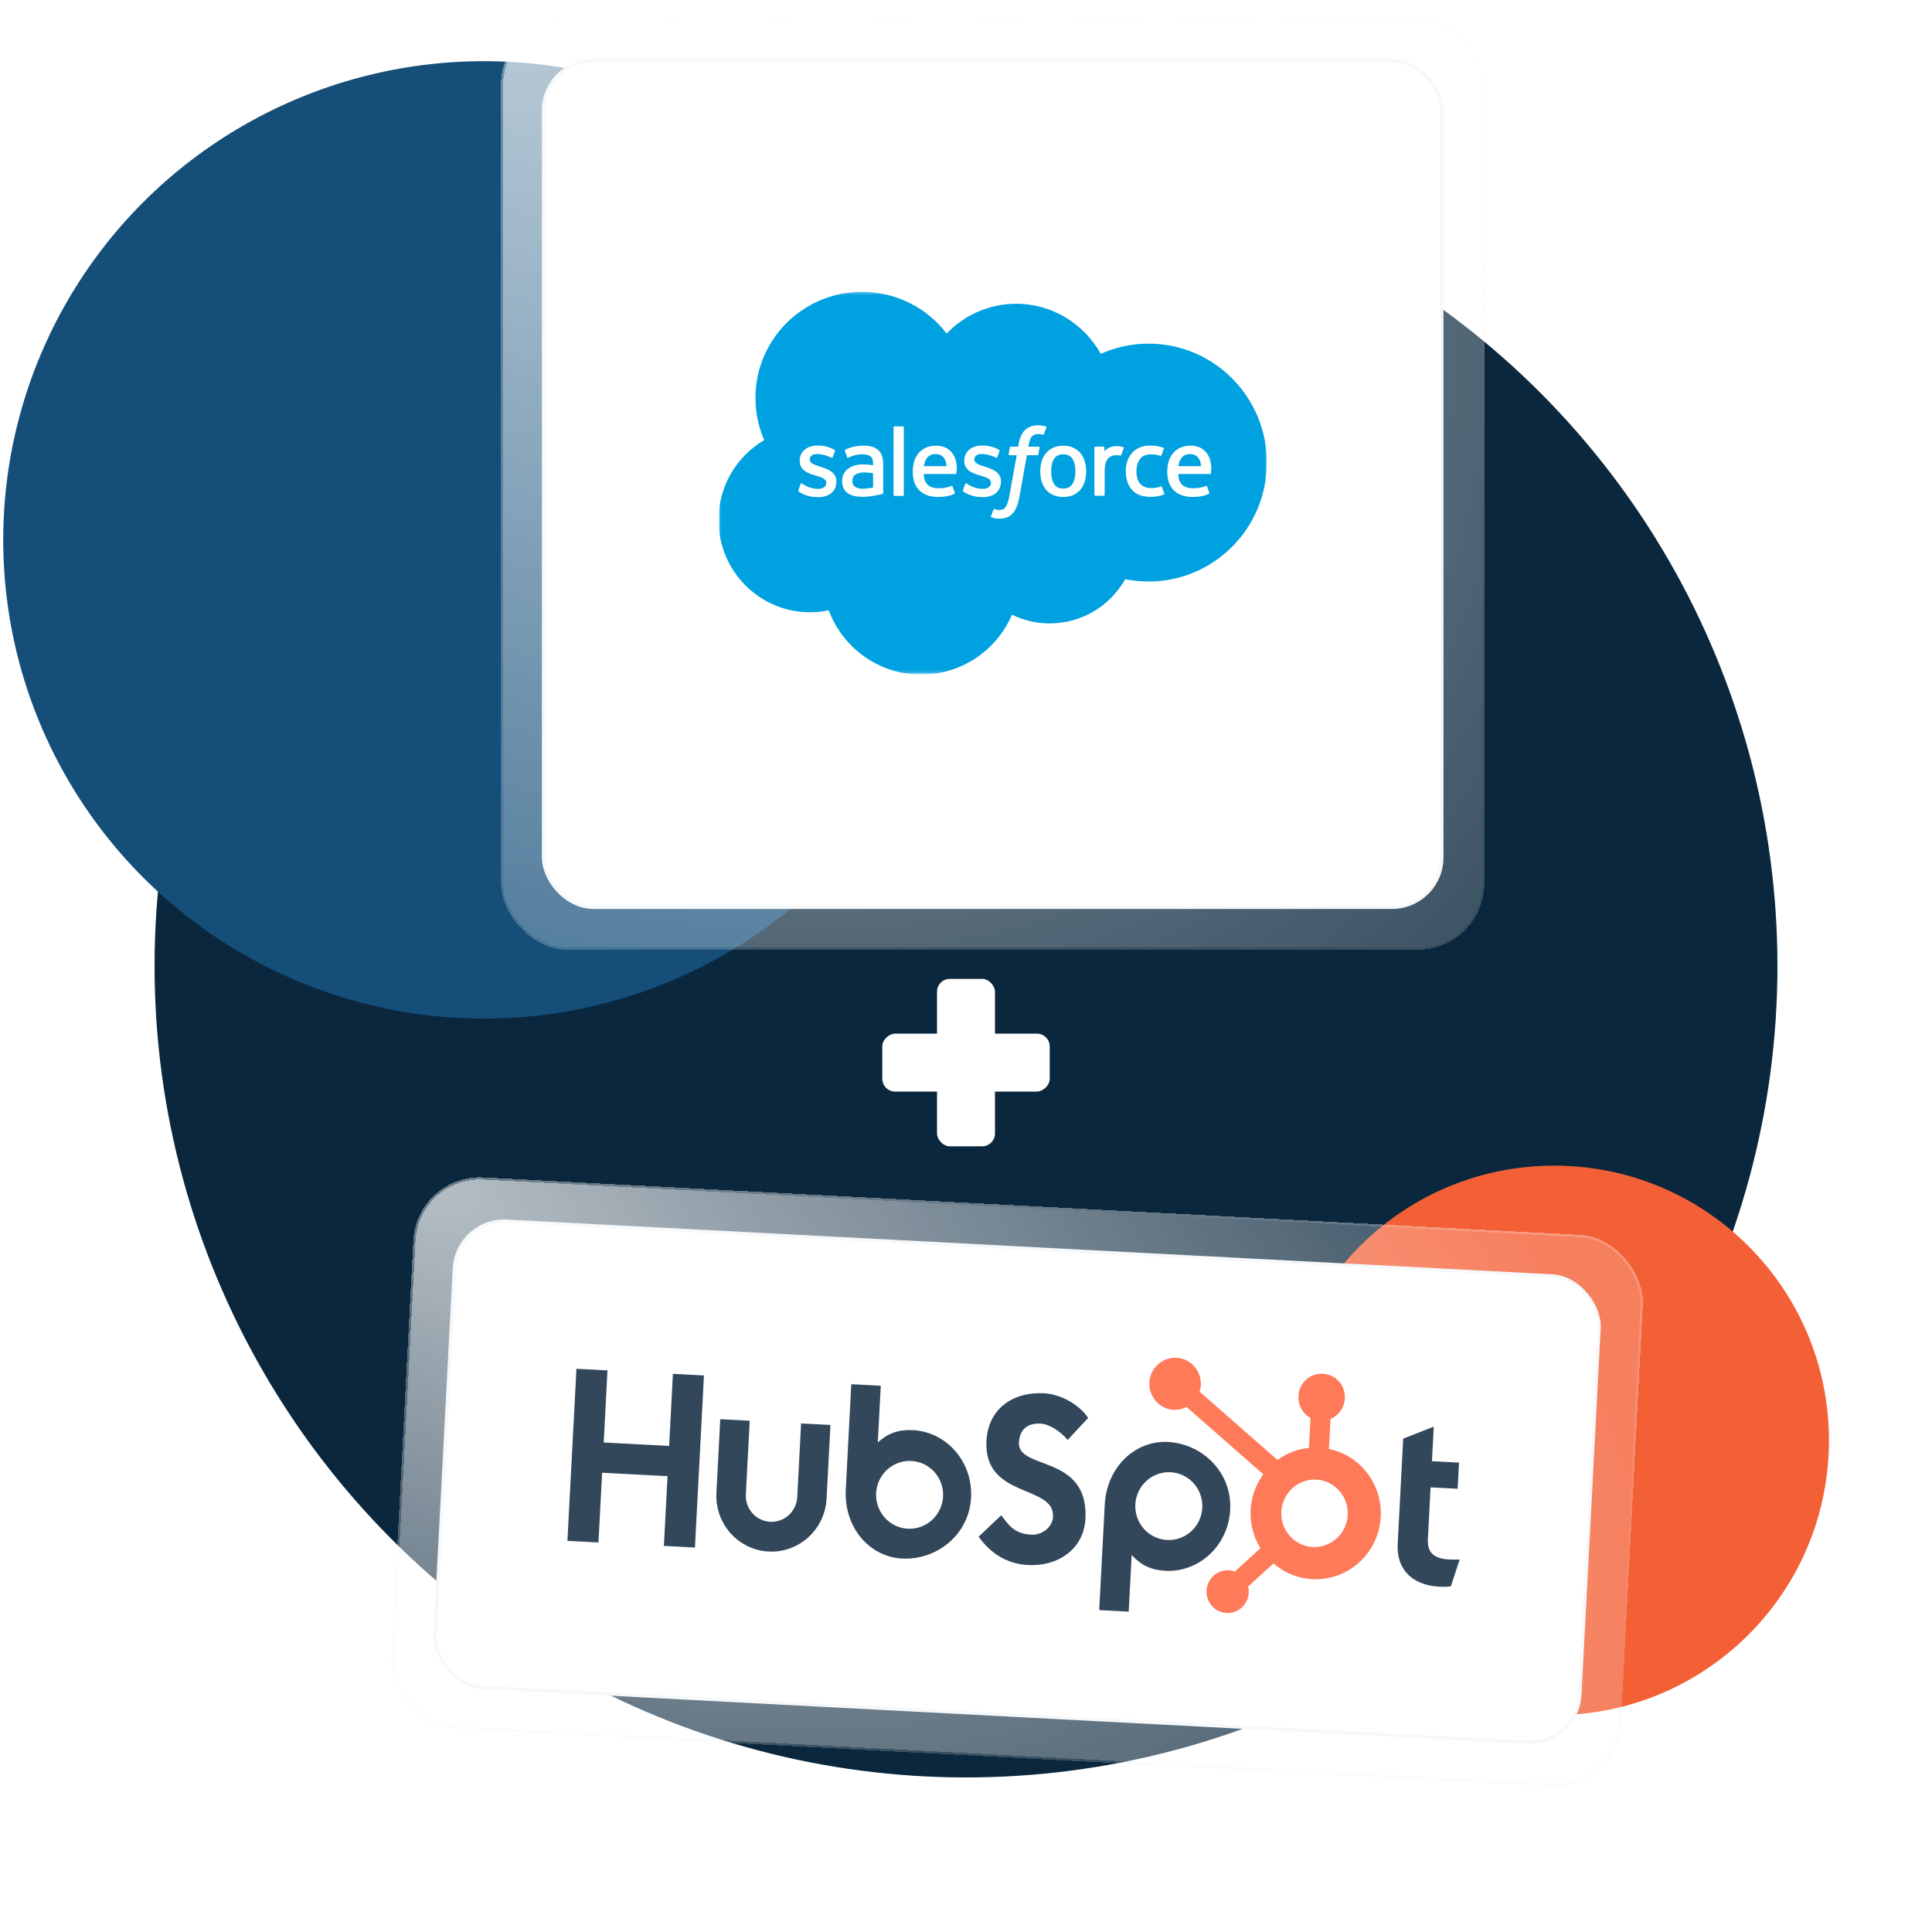
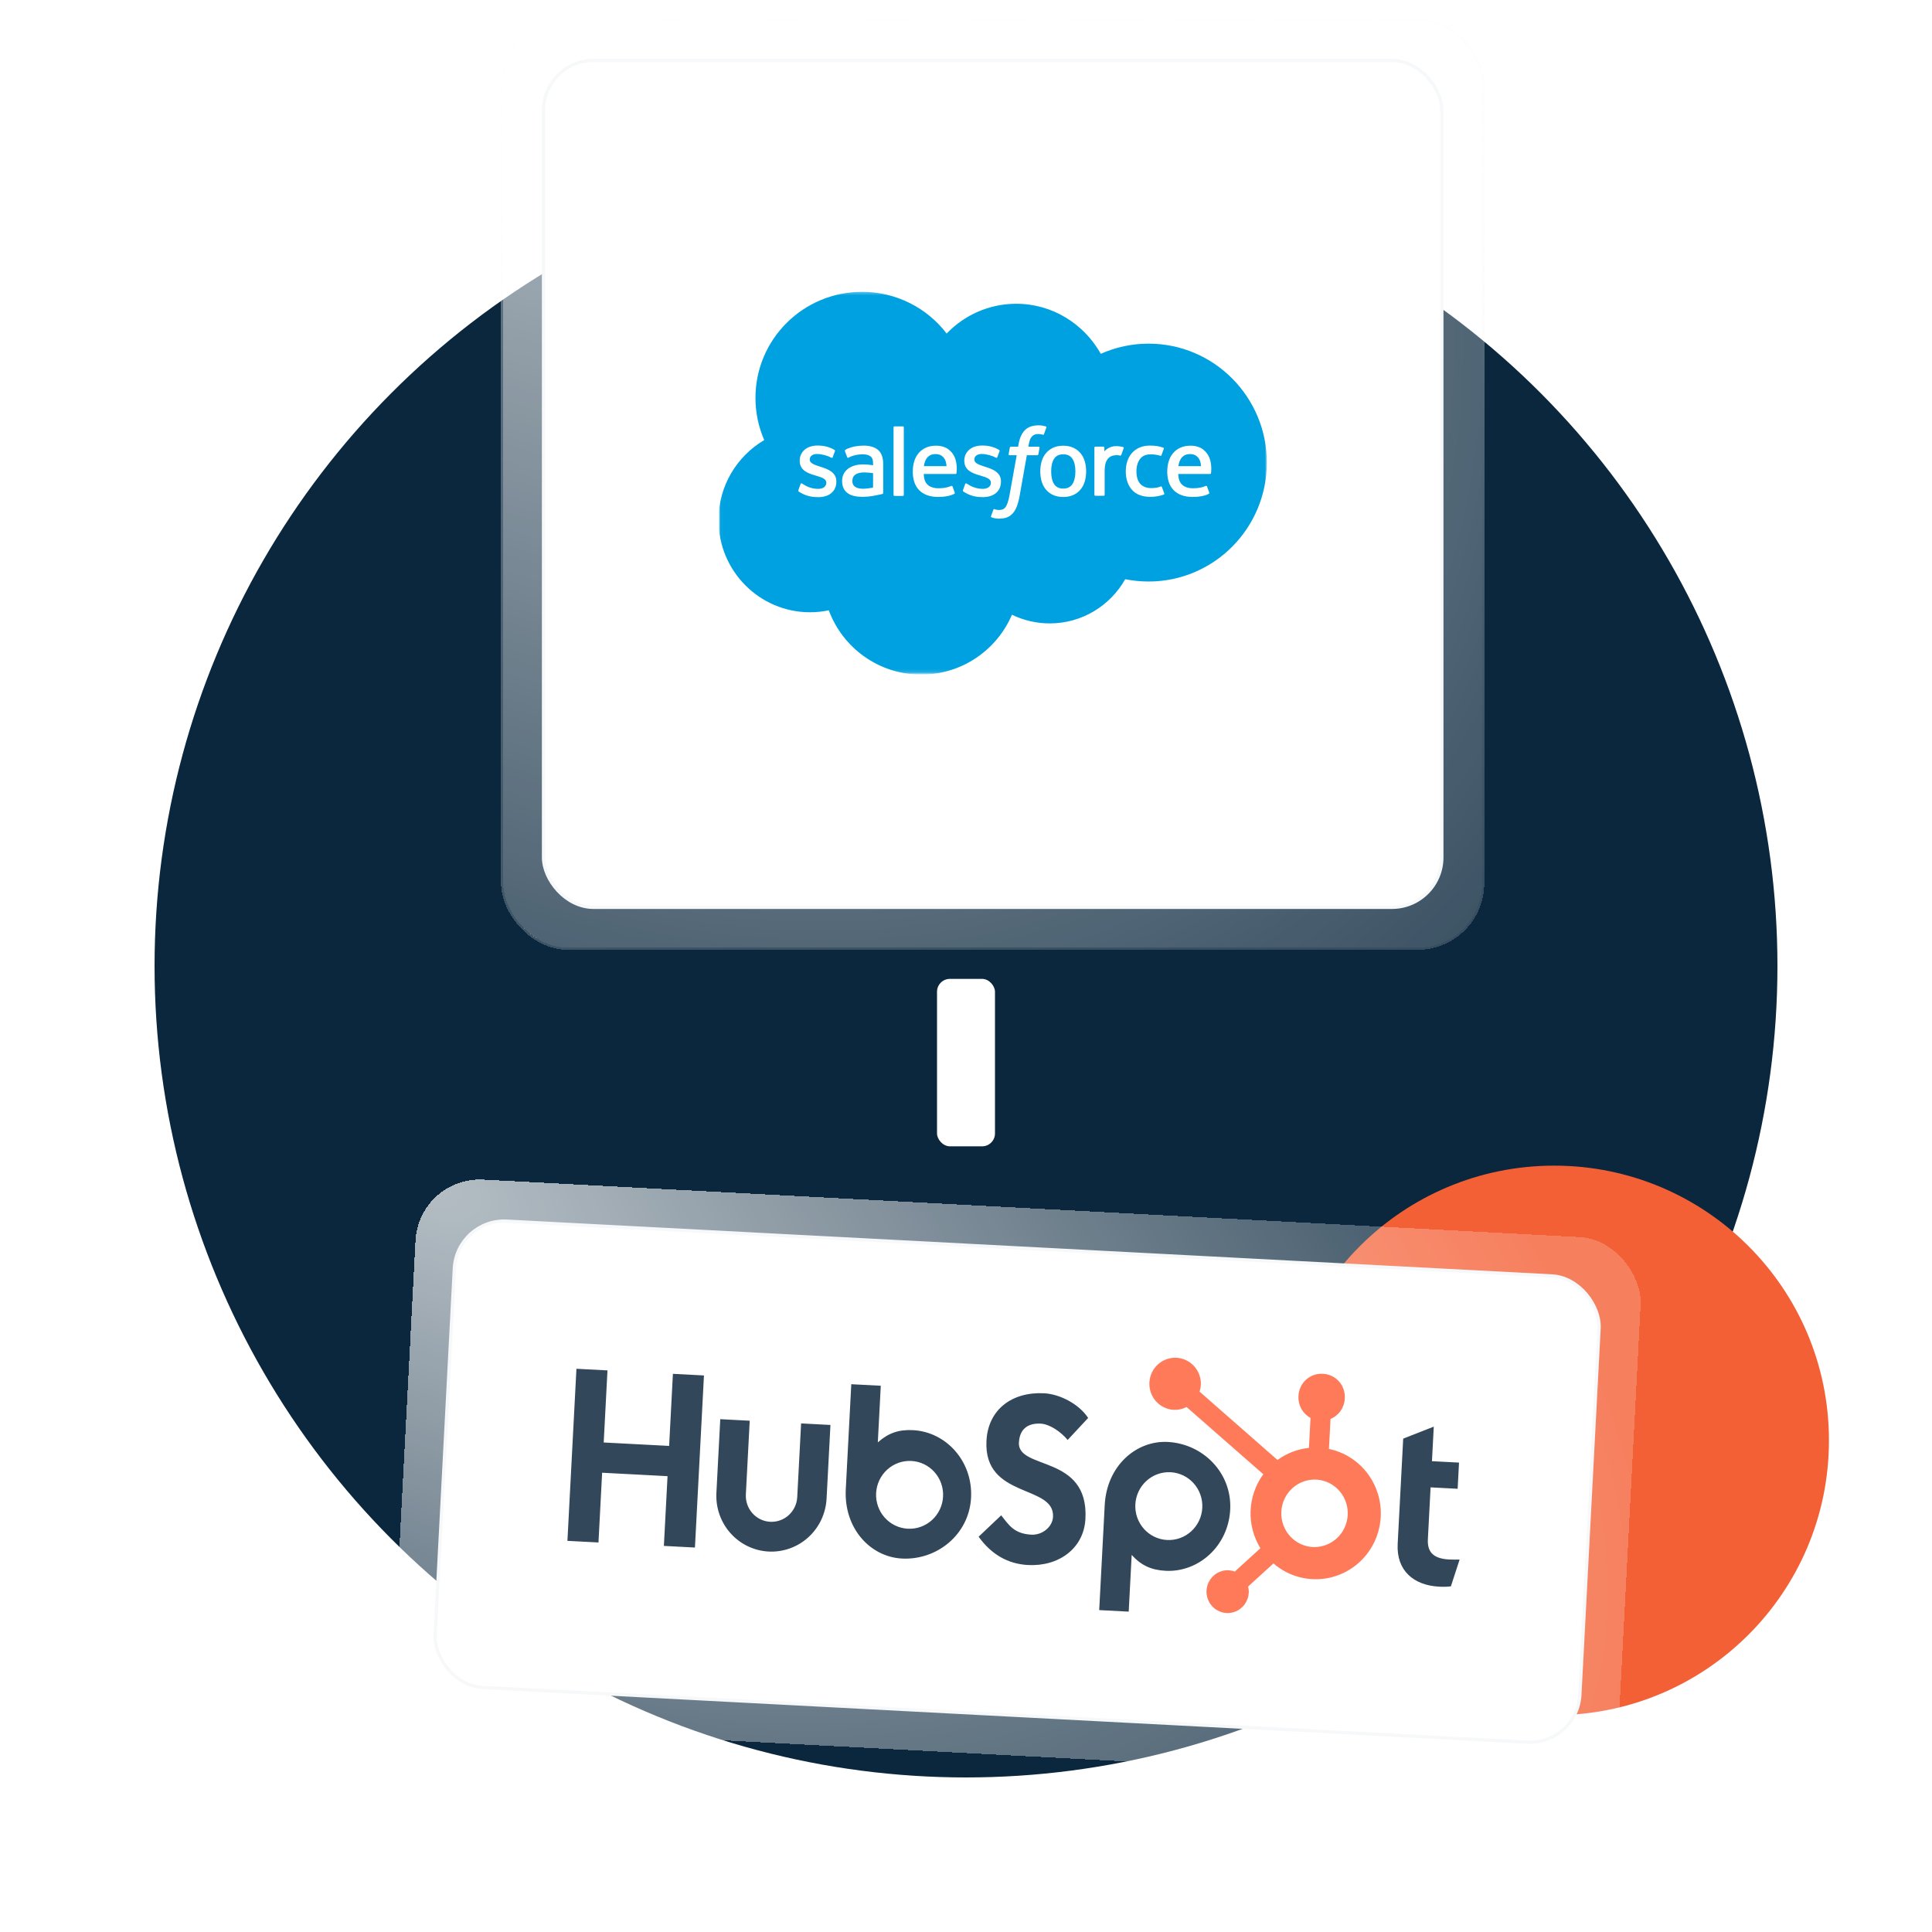
<svg xmlns="http://www.w3.org/2000/svg" width="600" height="600" viewBox="0 0 600 600" fill="none">
  <g clip-path="url(#clip0_2412_62907)">
    <circle cx="300" cy="300" r="252" fill="#0A273D" />
-     <ellipse cx="150.333" cy="167.667" rx="149.333" ry="148.667" fill="#144E79" />
    <circle cx="482.666" cy="447.333" r="85.333" fill="#F46036" />
    <g filter="url(#filter0_di_2412_62907)">
      <rect x="121.797" y="362" width="381" height="170" rx="20" transform="rotate(3 121.797 362)" fill="url(#paint0_radial_2412_62907)" shape-rendering="crispEdges" />
-       <rect x="121.472" y="361.64" width="381.686" height="170.686" rx="20.343" transform="rotate(3 121.472 361.64)" stroke="url(#paint1_linear_2412_62907)" stroke-opacity="0.4" stroke-width="0.686" shape-rendering="crispEdges" />
      <rect x="133.625" y="375.137" width="356" height="145" rx="15.5" transform="rotate(3 133.625 375.137)" fill="white" />
      <rect x="133.625" y="375.137" width="356" height="145" rx="15.5" transform="rotate(3 133.625 375.137)" stroke="#F6F8FA" />
      <g clip-path="url(#clip1_2412_62907)">
        <path d="M200.693 423.37L199.52 445.757L179.201 444.692L180.374 422.305L170.734 421.8L167.934 475.241L177.576 475.746L178.711 454.085L199.025 455.15L197.89 476.811L207.535 477.316L210.335 423.875L200.693 423.37ZM239.304 461.661C239.192 463.803 238.243 465.813 236.668 467.249C235.092 468.685 233.018 469.43 230.902 469.319C228.786 469.208 226.801 468.251 225.384 466.658C223.967 465.065 223.234 462.966 223.346 460.824L224.546 437.933L215.399 437.453L214.199 460.345C213.959 464.938 215.53 469.437 218.569 472.853C221.607 476.269 225.863 478.322 230.401 478.56C234.938 478.797 239.385 477.201 242.764 474.121C246.143 471.042 248.176 466.731 248.417 462.138L249.617 439.247L240.504 438.769L239.304 461.661ZM308.155 444.68C308.401 439.986 311.545 438.659 314.904 438.835C317.612 438.977 321.078 441.252 323.286 443.905L329.65 437.071C326.874 432.82 320.958 429.673 315.991 429.412C306.067 428.892 298.582 434.399 298.071 444.151C297.123 462.246 319.272 457.648 318.741 467.776C318.577 470.898 315.437 473.499 312.008 473.319C306.598 473.036 304.985 470.268 302.649 467.306L295.633 473.955C299.609 479.461 304.714 482.42 310.995 482.749C320.424 483.243 328.32 477.686 328.807 468.378C329.86 448.291 307.683 453.388 308.139 444.679M441.784 481.032C436.379 480.748 434.966 478.301 435.156 474.677L435.997 458.63L444.4 459.07L444.826 450.939L436.423 450.499L436.985 439.772L427.49 443.499L425.777 476.185C425.339 484.546 430.818 489.058 438.631 489.467C439.856 489.552 441.088 489.516 442.305 489.363L445.009 481.05C443.985 481.068 442.81 481.078 441.784 481.024M275.307 440.861C270.777 440.623 267.544 441.789 264.327 444.664L265.249 427.074L256.089 426.594L254.38 459.198C253.741 471.402 262.018 480.222 271.815 480.735C282.682 481.305 292.687 473.295 293.287 461.836C293.88 450.519 285.537 441.405 275.307 440.869M273.645 471.473C272.28 471.401 270.943 471.058 269.709 470.464C268.476 469.869 267.37 469.033 266.456 468.006C265.542 466.978 264.837 465.778 264.382 464.474C263.926 463.17 263.729 461.787 263.801 460.406C263.874 459.024 264.215 457.67 264.804 456.42C265.393 455.171 266.22 454.051 267.236 453.125C268.253 452.198 269.439 451.483 270.728 451.02C272.017 450.558 273.383 450.356 274.748 450.428C277.505 450.572 280.091 451.82 281.938 453.895C283.784 455.971 284.739 458.704 284.592 461.495C284.446 464.286 283.211 466.905 281.158 468.776C279.105 470.647 276.403 471.617 273.645 471.473ZM373.765 465.566C374.366 454.086 365.273 445.096 354.386 444.525C344.592 444.012 335.435 451.916 334.795 464.122L333.086 496.745L342.245 497.225L343.168 479.612C346.063 482.801 349.161 484.304 353.686 484.541C363.916 485.077 373.172 476.885 373.765 465.566ZM365.096 464.995C364.95 467.786 363.715 470.405 361.662 472.276C359.609 474.147 356.907 475.117 354.15 474.973C351.393 474.828 348.806 473.581 346.96 471.506C345.114 469.43 344.159 466.696 344.306 463.906C344.452 461.115 345.687 458.496 347.74 456.625C349.793 454.753 352.495 453.783 355.253 453.928C358.01 454.072 360.596 455.319 362.442 457.395C364.288 459.471 365.243 462.204 365.096 464.995Z" fill="#33475B" />
        <path d="M404.433 446.698L404.921 437.381C406.168 436.869 407.245 436.01 408.029 434.903C408.812 433.796 409.269 432.488 409.347 431.129L409.358 430.915C409.566 426.953 406.561 423.574 402.646 423.369L402.435 423.358C400.555 423.259 398.713 423.921 397.313 425.197C395.913 426.472 395.071 428.258 394.971 430.161L394.96 430.375C394.895 431.734 395.213 433.084 395.876 434.266C396.54 435.449 397.522 436.416 398.708 437.056L398.219 446.372C394.695 446.731 391.326 448.025 388.453 450.125L364.253 428.901C364.468 428.252 364.597 427.581 364.643 426.903C364.73 425.304 364.347 423.716 363.541 422.339C362.736 420.962 361.545 419.858 360.119 419.167C358.693 418.476 357.096 418.229 355.53 418.457C353.964 418.685 352.499 419.378 351.321 420.448C350.143 421.518 349.305 422.917 348.912 424.469C348.519 426.02 348.59 427.654 349.115 429.164C349.64 430.673 350.595 431.991 351.861 432.95C353.126 433.909 354.645 434.466 356.224 434.551C357.607 434.617 358.982 434.314 360.214 433.674L384.045 454.556C381.633 457.853 380.257 461.809 380.097 465.906C379.938 470.004 381.001 474.053 383.149 477.527L375.188 484.786C374.587 484.556 373.956 484.418 373.315 484.375C372.018 484.308 370.731 484.632 369.615 485.305C368.499 485.979 367.605 486.971 367.046 488.158C366.486 489.345 366.287 490.672 366.473 491.973C366.659 493.273 367.221 494.488 368.089 495.464C368.957 496.441 370.092 497.134 371.351 497.457C372.609 497.78 373.934 497.718 375.158 497.279C376.383 496.84 377.451 496.044 378.23 494.99C379.008 493.937 379.46 492.675 379.53 491.363C379.556 490.713 379.486 490.063 379.322 489.434L387.199 482.253C389.538 484.281 392.306 485.74 395.29 486.518C398.274 487.295 401.395 487.371 404.414 486.739C407.433 486.108 410.27 484.785 412.708 482.872C415.146 480.96 417.119 478.509 418.478 475.707C419.836 472.904 420.543 469.826 420.544 466.706C420.546 463.586 419.842 460.508 418.486 457.708C417.13 454.908 415.159 452.46 412.723 450.552C410.287 448.643 407.452 447.325 404.433 446.698ZM399.727 477.177C398.343 477.143 396.979 476.829 395.718 476.252C394.456 475.676 393.322 474.85 392.382 473.822C391.442 472.794 390.716 471.585 390.245 470.268C389.775 468.95 389.57 467.55 389.644 466.15C389.717 464.751 390.067 463.38 390.672 462.118C391.278 460.857 392.127 459.731 393.169 458.807C394.211 457.883 395.426 457.18 396.741 456.738C398.055 456.297 399.444 456.127 400.824 456.238C403.498 456.473 405.976 457.75 407.737 459.799C409.497 461.848 410.402 464.51 410.261 467.223C410.12 469.937 408.944 472.49 406.981 474.346C405.019 476.202 402.422 477.215 399.738 477.172" fill="#FF7A59" />
      </g>
    </g>
    <g filter="url(#filter1_di_2412_62907)">
      <rect x="148" y="3" width="304" height="288" rx="20" fill="url(#paint2_radial_2412_62907)" shape-rendering="crispEdges" />
      <rect x="147.657" y="2.657" width="304.686" height="288.686" rx="20.343" stroke="url(#paint3_linear_2412_62907)" stroke-opacity="0.4" stroke-width="0.686" shape-rendering="crispEdges" />
      <rect x="160.5" y="15.5" width="279" height="263" rx="15.5" fill="white" />
      <rect x="160.5" y="15.5" width="279" height="263" rx="15.5" stroke="#F6F8FA" />
      <g clip-path="url(#clip2_2412_62907)">
        <mask id="mask0_2412_62907" style="mask-type:luminance" maskUnits="userSpaceOnUse" x="215" y="87" width="171" height="119">
          <path d="M215.037 87.311H385.245V205.854H215.037V87.311Z" fill="white" />
        </mask>
        <g mask="url(#mask0_2412_62907)">
          <path fill-rule="evenodd" clip-rule="evenodd" d="M285.711 100.289C291.205 94.586 298.852 91.055 307.3 91.055C318.564 91.055 328.326 97.294 333.582 106.59C338.248 104.51 343.302 103.437 348.412 103.439C368.687 103.439 385.145 119.973 385.145 140.375C385.145 160.777 368.687 177.31 348.412 177.31C345.934 177.31 343.519 177.062 341.154 176.593C336.554 184.766 327.762 190.319 317.75 190.319C313.674 190.327 309.65 189.405 305.986 187.623C301.324 198.542 290.467 206.216 277.826 206.216C264.623 206.216 253.422 197.918 249.104 186.251C247.182 186.655 245.223 186.858 243.259 186.857C227.553 186.857 214.85 174.005 214.85 158.22C214.85 147.613 220.569 138.38 229.054 133.388C227.254 129.254 226.328 124.794 226.332 120.286C226.332 102.068 241.163 87.344 259.435 87.344C270.136 87.344 279.71 92.429 285.717 100.321" fill="#00A1E0" />
        </g>
        <path fill-rule="evenodd" clip-rule="evenodd" d="M239.655 148.954C239.548 149.232 239.693 149.29 239.727 149.34C240.047 149.57 240.372 149.738 240.697 149.925C242.437 150.843 244.077 151.111 245.791 151.111C249.283 151.111 251.454 149.258 251.454 146.276V146.217C251.454 143.459 249.001 142.455 246.711 141.737L246.411 141.641C244.678 141.08 243.182 140.592 243.182 139.457V139.399C243.182 138.426 244.058 137.708 245.41 137.708C246.912 137.708 248.702 138.207 249.847 138.837C249.847 138.837 250.186 139.056 250.309 138.729C250.376 138.553 250.96 136.995 251.023 136.82C251.089 136.637 250.972 136.5 250.853 136.428C249.539 135.63 247.724 135.087 245.847 135.087L245.498 135.088C242.301 135.088 240.067 137.016 240.067 139.774V139.833C240.067 142.741 242.532 143.689 244.835 144.344L245.205 144.459C246.882 144.973 248.334 145.42 248.334 146.593V146.651C248.334 147.731 247.389 148.535 245.875 148.535C245.286 148.535 243.409 148.525 241.376 147.244C241.13 147.101 240.99 146.998 240.8 146.883C240.7 146.822 240.45 146.713 240.341 147.04L239.652 148.949M290.777 148.949C290.67 149.227 290.815 149.285 290.851 149.335C291.17 149.565 291.496 149.733 291.821 149.92C293.561 150.838 295.2 151.106 296.915 151.106C300.406 151.106 302.578 149.253 302.578 146.271V146.212C302.578 143.454 300.131 142.45 297.835 141.732L297.535 141.636C295.801 141.075 294.306 140.587 294.306 139.452V139.394C294.306 138.421 295.182 137.703 296.534 137.703C298.035 137.703 299.819 138.202 300.97 138.832C300.97 138.832 301.309 139.051 301.433 138.724C301.5 138.548 302.084 136.99 302.14 136.815C302.207 136.632 302.09 136.495 301.972 136.423C300.657 135.625 298.843 135.082 296.965 135.082L296.616 135.083C293.419 135.083 291.185 137.011 291.185 139.769V139.828C291.185 142.736 293.65 143.684 295.953 144.339L296.323 144.454C298.006 144.968 299.452 145.415 299.452 146.588V146.646C299.452 147.726 298.507 148.53 296.992 148.53C296.402 148.53 294.521 148.52 292.493 147.239C292.247 147.096 292.103 146.997 291.917 146.878C291.854 146.838 291.559 146.723 291.458 147.035L290.77 148.944M325.687 143.104C325.687 144.789 325.372 146.118 324.755 147.06C324.139 147.989 323.209 148.445 321.914 148.445C320.619 148.445 319.692 147.993 319.086 147.066C318.474 146.13 318.166 144.795 318.166 143.11C318.166 141.426 318.476 140.103 319.086 139.174C319.691 138.25 320.612 137.807 321.914 137.807C323.216 137.807 324.142 138.255 324.755 139.174C325.376 140.103 325.687 141.426 325.687 143.11M328.603 139.985C328.316 139.018 327.871 138.169 327.277 137.458C326.682 136.747 325.931 136.173 325.037 135.761C324.148 135.346 323.097 135.137 321.908 135.137C320.719 135.137 319.674 135.347 318.779 135.761C317.89 136.175 317.133 136.747 316.539 137.458C315.945 138.169 315.5 139.018 315.212 139.985C314.927 140.946 314.783 141.994 314.783 143.11C314.783 144.227 314.927 145.275 315.212 146.236C315.498 147.203 315.944 148.052 316.539 148.763C317.134 149.474 317.89 150.042 318.779 150.448C319.674 150.852 320.725 151.058 321.908 151.058C323.09 151.058 324.142 150.852 325.03 150.448C325.919 150.043 326.676 149.474 327.27 148.763C327.864 148.052 328.309 147.203 328.597 146.236C328.881 145.275 329.026 144.227 329.026 143.11C329.026 142 328.881 140.946 328.597 139.985M352.564 147.971C352.468 147.688 352.192 147.795 352.192 147.795C351.768 147.956 351.315 148.106 350.834 148.181C350.348 148.257 349.807 148.295 349.238 148.295C347.83 148.295 346.704 147.877 345.903 147.047C345.095 146.218 344.645 144.882 344.651 143.073C344.655 141.426 345.055 140.191 345.771 139.242C346.478 138.306 347.567 137.82 349.006 137.82C350.208 137.82 351.128 137.959 352.091 138.26C352.091 138.26 352.32 138.359 352.429 138.059C352.685 137.354 352.874 136.848 353.149 136.075C353.227 135.853 353.036 135.76 352.967 135.733C352.589 135.586 351.697 135.344 351.021 135.242C350.389 135.146 349.657 135.096 348.831 135.096C347.604 135.096 346.515 135.305 345.583 135.72C344.65 136.133 343.862 136.705 343.236 137.417C342.61 138.128 342.135 138.976 341.816 139.944C341.5 140.904 341.34 141.959 341.34 143.076C341.34 145.484 341.991 147.437 343.28 148.865C344.569 150.3 346.509 151.024 349.037 151.024C350.533 151.024 352.066 150.723 353.167 150.288C353.167 150.288 353.377 150.187 353.286 149.942L352.566 147.971M357.666 141.482C357.806 140.546 358.063 139.766 358.467 139.161C359.072 138.238 359.994 137.732 361.289 137.732C362.585 137.732 363.442 138.24 364.055 139.161C364.462 139.769 364.64 140.577 364.706 141.482L357.635 141.481L357.666 141.482ZM367.491 139.423C367.242 138.494 366.627 137.551 366.227 137.121C365.588 136.441 364.969 135.96 364.349 135.698C363.455 135.319 362.493 135.125 361.521 135.126C360.288 135.126 359.168 135.334 358.261 135.756C357.353 136.182 356.59 136.761 355.989 137.485C355.389 138.208 354.938 139.063 354.65 140.043C354.362 141.01 354.217 142.07 354.217 143.181C354.217 144.317 354.368 145.371 354.665 146.325C354.964 147.286 355.447 148.129 356.098 148.827C356.748 149.532 357.581 150.081 358.582 150.468C359.577 150.852 360.784 151.051 362.167 151.047C365.021 151.037 366.523 150.404 367.136 150.061C367.245 150 367.349 149.894 367.22 149.59L366.575 147.787C366.476 147.518 366.204 147.616 366.204 147.616C365.496 147.879 364.495 148.352 362.149 148.346C360.616 148.343 359.483 147.892 358.77 147.185C358.044 146.462 357.681 145.407 357.624 143.91L367.511 143.917C367.511 143.917 367.772 143.915 367.799 143.661C367.809 143.557 368.137 141.64 367.504 139.425L367.491 139.423ZM278.632 141.482C278.772 140.546 279.03 139.766 279.433 139.161C280.039 138.238 280.96 137.732 282.256 137.732C283.551 137.732 284.408 138.24 285.021 139.161C285.428 139.769 285.605 140.577 285.672 141.482L278.601 141.481L278.632 141.482ZM288.457 139.423C288.209 138.494 287.593 137.551 287.193 137.121C286.555 136.441 285.935 135.96 285.316 135.698C284.421 135.319 283.459 135.125 282.487 135.126C281.254 135.126 280.134 135.334 279.227 135.756C278.32 136.182 277.556 136.761 276.955 137.485C276.357 138.208 275.904 139.063 275.616 140.043C275.329 141.01 275.184 142.07 275.184 143.181C275.184 144.317 275.334 145.371 275.633 146.325C275.932 147.286 276.415 148.129 277.059 148.827C277.71 149.532 278.542 150.081 279.544 150.468C280.539 150.852 281.74 151.051 283.129 151.047C285.983 151.037 287.484 150.404 288.098 150.061C288.207 150 288.31 149.894 288.181 149.59L287.536 147.787C287.437 147.518 287.164 147.616 287.164 147.616C286.457 147.879 285.456 148.352 283.109 148.346C281.582 148.343 280.443 147.892 279.73 147.185C279.004 146.462 278.641 145.407 278.585 143.91L288.472 143.917C288.472 143.917 288.732 143.915 288.759 143.661C288.77 143.557 289.098 141.64 288.464 139.425L288.457 139.423ZM257.294 147.908C256.907 147.6 256.853 147.525 256.724 147.324C256.529 147.023 256.428 146.594 256.428 146.045C256.428 145.184 256.716 144.56 257.311 144.142C257.305 144.144 258.162 143.406 260.177 143.431C261.074 143.447 261.968 143.523 262.855 143.659V148.132H262.856C262.856 148.132 261.605 148.401 260.191 148.486C258.182 148.607 257.293 147.91 257.3 147.911L257.294 147.908ZM261.224 140.983C260.823 140.954 260.304 140.939 259.684 140.939C258.84 140.939 258.02 141.044 257.256 141.25C256.487 141.457 255.792 141.778 255.198 142.205C254.602 142.629 254.111 143.184 253.765 143.827C253.415 144.476 253.236 145.237 253.236 146.098C253.236 146.971 253.389 147.726 253.689 148.344C253.983 148.957 254.426 149.486 254.978 149.885C255.527 150.283 256.204 150.577 256.987 150.752C257.763 150.929 258.639 151.018 259.602 151.018C260.616 151.018 261.624 150.933 262.6 150.769C263.431 150.626 264.259 150.465 265.084 150.287C265.413 150.212 265.779 150.113 265.779 150.113C266.023 150.051 266.004 149.791 266.004 149.791L265.998 140.806C265.998 138.835 265.47 137.369 264.428 136.464C263.389 135.559 261.868 135.104 259.897 135.104C259.159 135.104 257.963 135.204 257.25 135.347C257.25 135.347 255.097 135.763 254.209 136.457C254.209 136.457 254.014 136.577 254.12 136.848L254.821 138.72C254.908 138.963 255.145 138.88 255.145 138.88C255.145 138.88 255.22 138.85 255.307 138.799C257.203 137.769 259.606 137.8 259.606 137.8C260.67 137.8 261.496 138.016 262.047 138.437C262.585 138.849 262.86 139.472 262.86 140.783V141.199C262.015 141.077 261.233 141.006 261.233 141.006L261.224 140.983ZM340.696 135.911C340.71 135.878 340.717 135.842 340.717 135.806C340.718 135.771 340.711 135.735 340.697 135.702C340.683 135.669 340.663 135.639 340.637 135.614C340.611 135.589 340.581 135.569 340.547 135.556C340.379 135.493 339.54 135.316 338.895 135.276C337.656 135.199 336.968 135.407 336.348 135.684C335.736 135.959 335.059 136.402 334.684 136.913L334.683 135.715C334.683 135.551 334.566 135.418 334.399 135.418H331.871C331.707 135.418 331.588 135.551 331.588 135.715V150.377C331.588 150.456 331.62 150.532 331.676 150.588C331.732 150.644 331.809 150.676 331.888 150.676H334.479C334.558 150.676 334.634 150.644 334.69 150.588C334.746 150.532 334.778 150.456 334.778 150.377V143.015C334.778 142.029 334.887 141.05 335.104 140.432C335.318 139.821 335.609 139.334 335.967 138.985C336.309 138.647 336.728 138.397 337.188 138.255C337.619 138.131 338.065 138.069 338.514 138.069C339.03 138.069 339.597 138.201 339.597 138.201C339.787 138.222 339.893 138.106 339.957 137.935C340.127 137.485 340.608 136.138 340.702 135.87" fill="#FFFFFE" />
        <path fill-rule="evenodd" clip-rule="evenodd" d="M316.499 129.143C316.179 129.047 315.853 128.97 315.523 128.913C315.08 128.839 314.631 128.804 314.182 128.809C312.396 128.809 310.989 129.312 310.001 130.305C309.02 131.291 308.352 132.793 308.017 134.769L307.896 135.436H305.656C305.656 135.436 305.382 135.424 305.325 135.722L304.957 137.768C304.931 137.964 305.015 138.087 305.278 138.085H307.46L305.246 150.403C305.073 151.395 304.875 152.211 304.655 152.83C304.438 153.44 304.227 153.897 303.967 154.229C303.714 154.55 303.475 154.787 303.063 154.925C302.723 155.039 302.331 155.091 301.902 155.091C301.663 155.091 301.345 155.051 301.11 155.004C300.875 154.958 300.753 154.906 300.577 154.832C300.577 154.832 300.322 154.735 300.221 154.991C300.139 155.2 299.557 156.794 299.489 156.991C299.419 157.186 299.517 157.339 299.641 157.383C299.931 157.487 300.147 157.553 300.542 157.646C301.092 157.775 301.555 157.783 301.989 157.783C302.897 157.783 303.725 157.656 304.412 157.409C305.102 157.16 305.704 156.726 306.236 156.139C306.811 155.506 307.172 154.843 307.518 153.938C307.861 153.042 308.152 151.929 308.386 150.632L310.61 138.085H313.861C313.861 138.085 314.135 138.095 314.192 137.799L314.56 135.753C314.586 135.557 314.502 135.434 314.238 135.436H311.082C311.098 135.364 311.241 134.258 311.603 133.216C311.758 132.771 312.049 132.412 312.296 132.166C312.526 131.931 312.809 131.755 313.122 131.653C313.465 131.547 313.823 131.496 314.182 131.501C314.479 131.501 314.77 131.536 314.993 131.582C315.299 131.647 315.417 131.682 315.498 131.705C315.819 131.803 315.862 131.708 315.926 131.553L316.68 129.487C316.758 129.264 316.569 129.171 316.499 129.143ZM272.399 150.429C272.399 150.594 272.281 150.728 272.116 150.728H269.498C269.332 150.728 269.215 150.594 269.215 150.429V129.424C269.215 129.26 269.332 129.127 269.498 129.127H272.116C272.281 129.127 272.399 129.26 272.399 129.424V150.429Z" fill="#FFFFFE" />
      </g>
    </g>
    <rect x="291" y="304" width="18" height="52" rx="4" fill="white" />
-     <rect x="326" y="321" width="18" height="52" rx="4" transform="rotate(90 326 321)" fill="white" />
  </g>
  <defs>
    <filter id="filter0_di_2412_62907" x="90.899" y="335" width="453.375" height="253.707" filterUnits="userSpaceOnUse" color-interpolation-filters="sRGB">
      <feFlood flood-opacity="0" result="BackgroundImageFix" />
      <feColorMatrix in="SourceAlpha" type="matrix" values="0 0 0 0 0 0 0 0 0 0 0 0 0 0 0 0 0 0 127 0" result="hardAlpha" />
      <feOffset dx="10" dy="5" />
      <feGaussianBlur stdDeviation="16" />
      <feComposite in2="hardAlpha" operator="out" />
      <feColorMatrix type="matrix" values="0 0 0 0 0.957 0 0 0 0 0.376 0 0 0 0 0.212 0 0 0 0.1 0" />
      <feBlend mode="normal" in2="BackgroundImageFix" result="effect1_dropShadow_2412_62907" />
      <feBlend mode="normal" in="SourceGraphic" in2="effect1_dropShadow_2412_62907" result="shape" />
      <feColorMatrix in="SourceAlpha" type="matrix" values="0 0 0 0 0 0 0 0 0 0 0 0 0 0 0 0 0 0 127 0" result="hardAlpha" />
      <feOffset dx="-1.715" dy="-1.715" />
      <feGaussianBlur stdDeviation="42.868" />
      <feComposite in2="hardAlpha" operator="arithmetic" k2="-1" k3="1" />
      <feColorMatrix type="matrix" values="0 0 0 0 1 0 0 0 0 1 0 0 0 0 1 0 0 0 0.02 0" />
      <feBlend mode="normal" in2="shape" result="effect2_innerShadow_2412_62907" />
    </filter>
    <filter id="filter1_di_2412_62907" x="125.314" y="-24.686" width="369.371" height="353.371" filterUnits="userSpaceOnUse" color-interpolation-filters="sRGB">
      <feFlood flood-opacity="0" result="BackgroundImageFix" />
      <feColorMatrix in="SourceAlpha" type="matrix" values="0 0 0 0 0 0 0 0 0 0 0 0 0 0 0 0 0 0 127 0" result="hardAlpha" />
      <feOffset dx="10" dy="5" />
      <feGaussianBlur stdDeviation="16" />
      <feComposite in2="hardAlpha" operator="out" />
      <feColorMatrix type="matrix" values="0 0 0 0 0.957 0 0 0 0 0.376 0 0 0 0 0.212 0 0 0 0.1 0" />
      <feBlend mode="normal" in2="BackgroundImageFix" result="effect1_dropShadow_2412_62907" />
      <feBlend mode="normal" in="SourceGraphic" in2="effect1_dropShadow_2412_62907" result="shape" />
      <feColorMatrix in="SourceAlpha" type="matrix" values="0 0 0 0 0 0 0 0 0 0 0 0 0 0 0 0 0 0 127 0" result="hardAlpha" />
      <feOffset dx="-1.715" dy="-1.715" />
      <feGaussianBlur stdDeviation="42.868" />
      <feComposite in2="hardAlpha" operator="arithmetic" k2="-1" k3="1" />
      <feColorMatrix type="matrix" values="0 0 0 0 1 0 0 0 0 1 0 0 0 0 1 0 0 0 0.02 0" />
      <feBlend mode="normal" in2="shape" result="effect2_innerShadow_2412_62907" />
    </filter>
    <radialGradient id="paint0_radial_2412_62907" cx="0" cy="0" r="1" gradientUnits="userSpaceOnUse" gradientTransform="translate(121.797 362) rotate(24.046) scale(417.206 215.743)">
      <stop stop-color="white" stop-opacity="0.7" />
      <stop offset="1" stop-color="white" stop-opacity="0.2" />
    </radialGradient>
    <linearGradient id="paint1_linear_2412_62907" x1="121.797" y1="362" x2="138.441" y2="556.658" gradientUnits="userSpaceOnUse">
      <stop stop-color="white" />
      <stop offset="1" stop-color="#EEEDED" stop-opacity="0.5" />
    </linearGradient>
    <radialGradient id="paint2_radial_2412_62907" cx="0" cy="0" r="1" gradientUnits="userSpaceOnUse" gradientTransform="translate(148 3) rotate(43.452) scale(418.76 290.546)">
      <stop stop-color="white" stop-opacity="0.7" />
      <stop offset="1" stop-color="white" stop-opacity="0.2" />
    </radialGradient>
    <linearGradient id="paint3_linear_2412_62907" x1="148" y1="3" x2="206.381" y2="324.585" gradientUnits="userSpaceOnUse">
      <stop stop-color="white" />
      <stop offset="1" stop-color="#EEEDED" stop-opacity="0.5" />
    </linearGradient>
    <clipPath id="clip0_2412_62907">
      <rect width="600" height="600" fill="white" />
    </clipPath>
    <clipPath id="clip1_2412_62907">
      <rect width="277" height="82" fill="white" transform="translate(171.423 408.661) rotate(3)" />
    </clipPath>
    <clipPath id="clip2_2412_62907">
      <rect width="170.833" height="119.167" fill="white" transform="translate(215 87)" />
    </clipPath>
  </defs>
</svg>